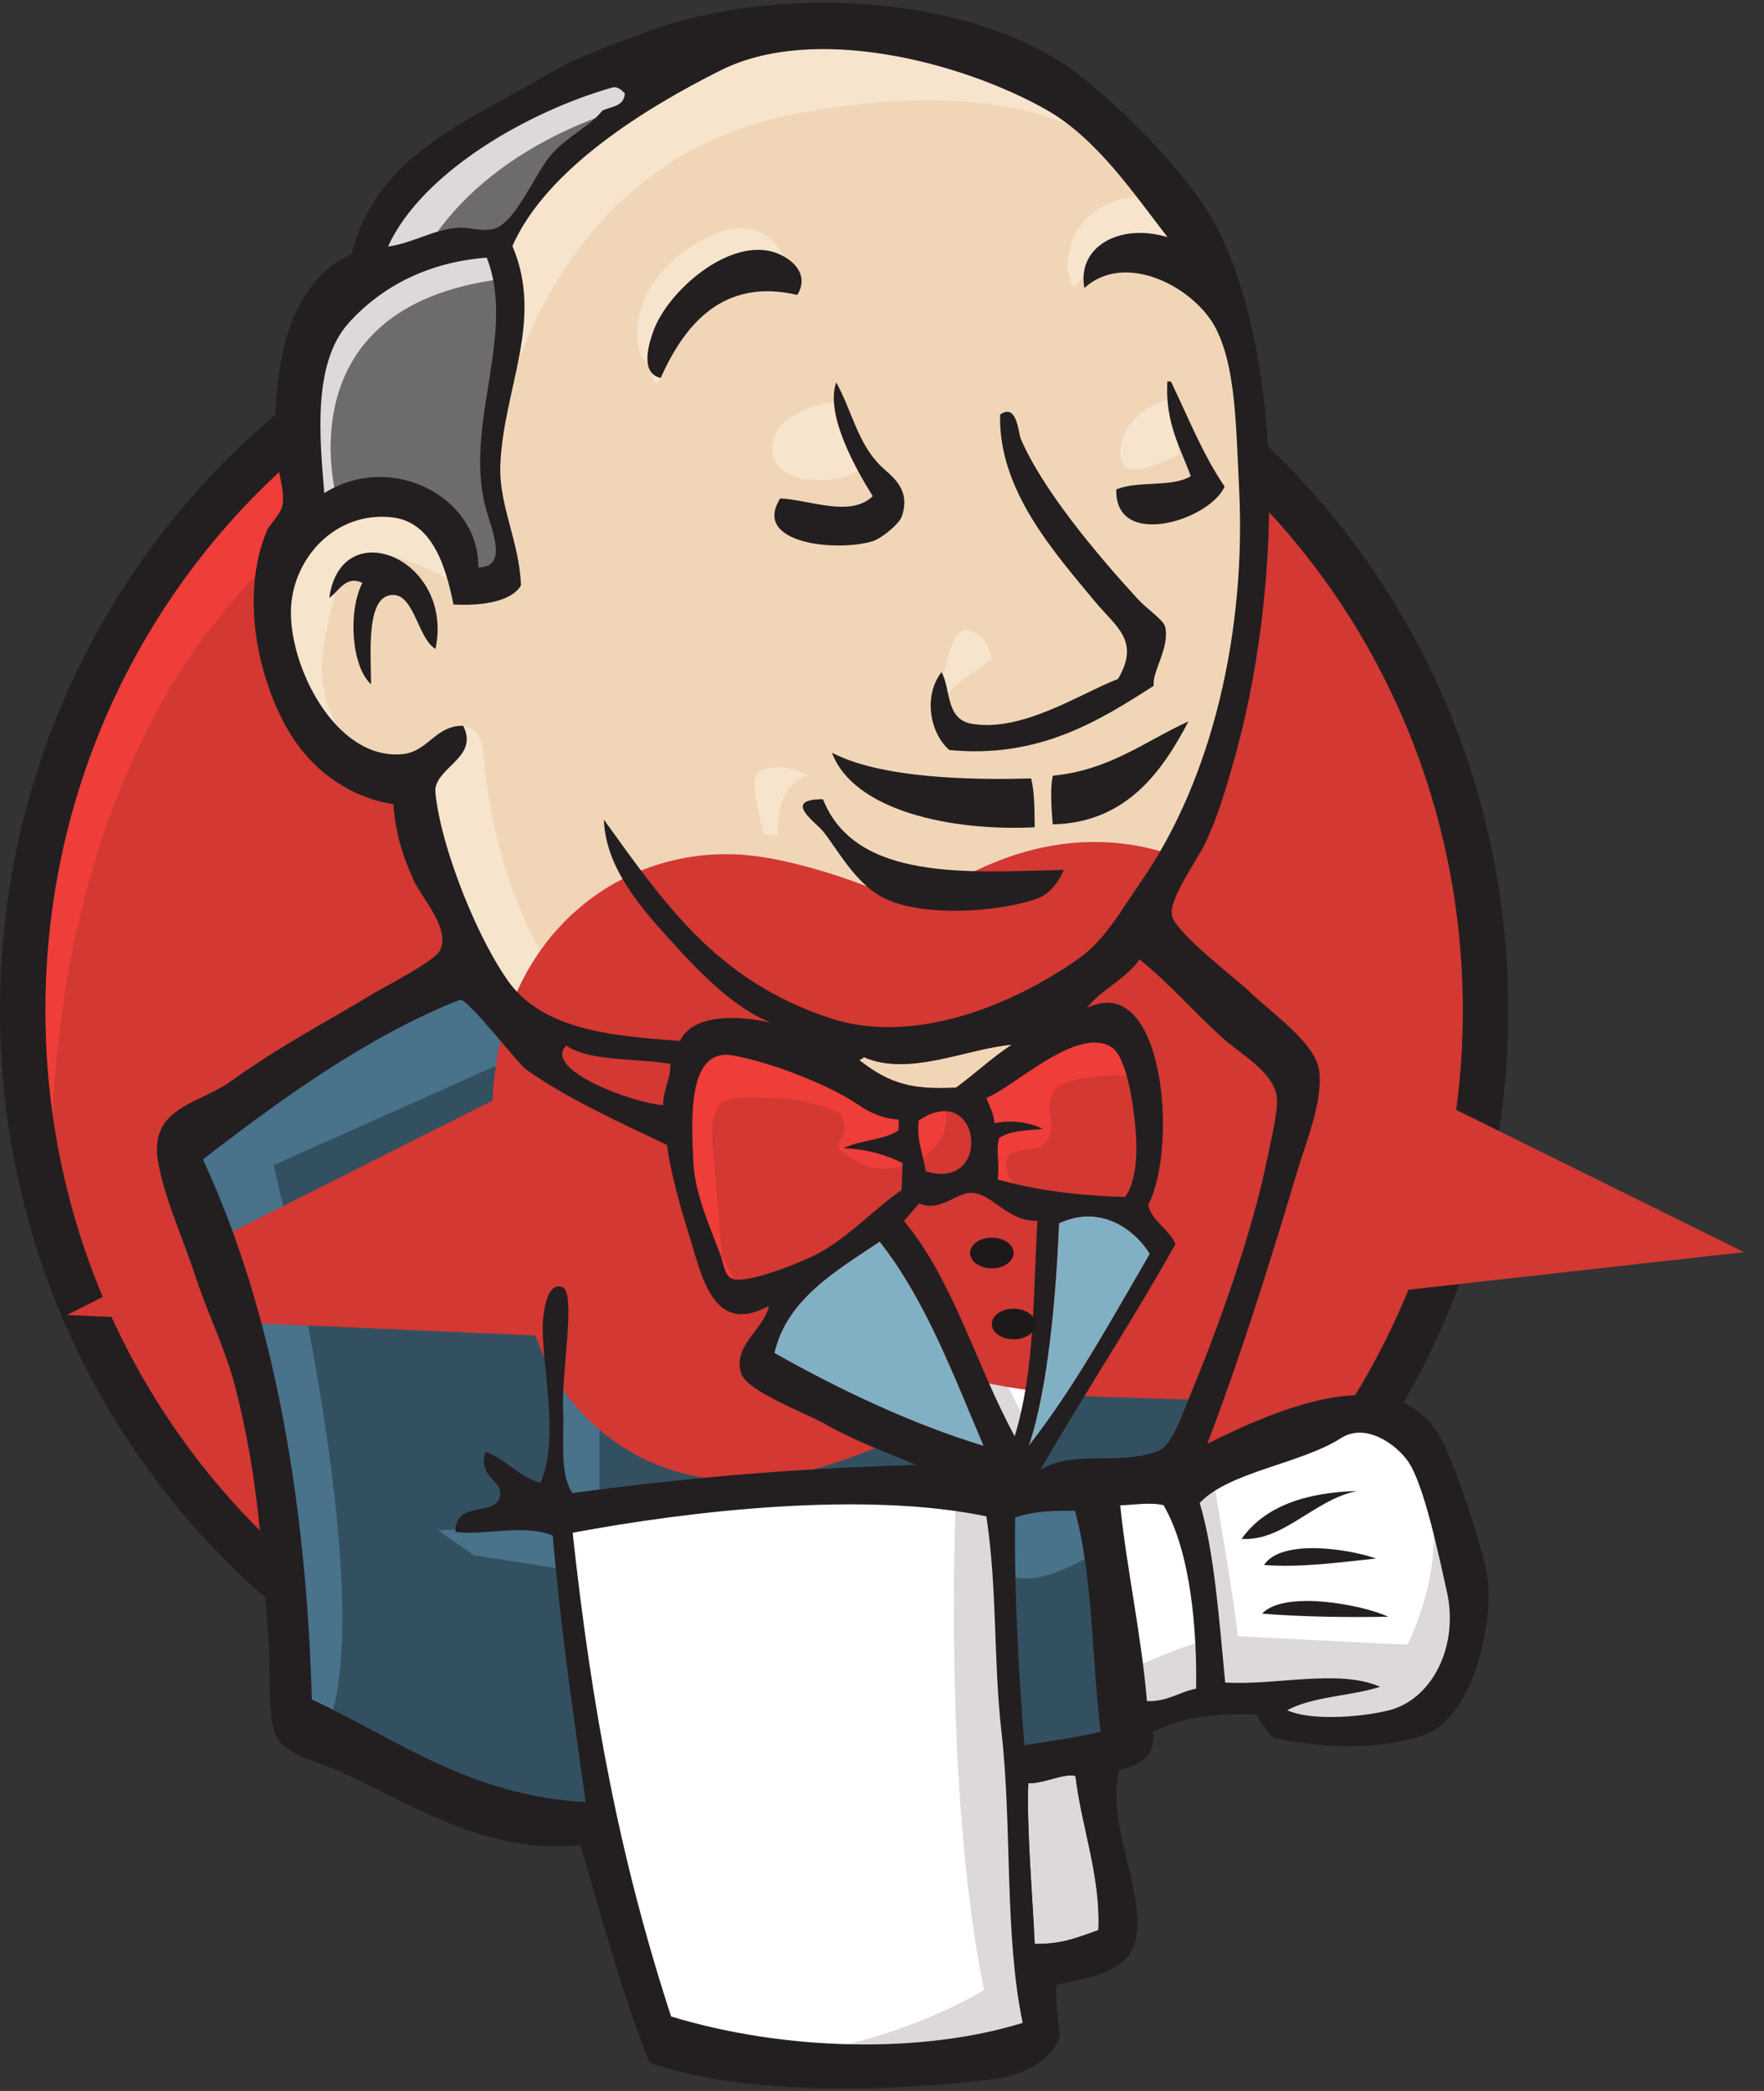
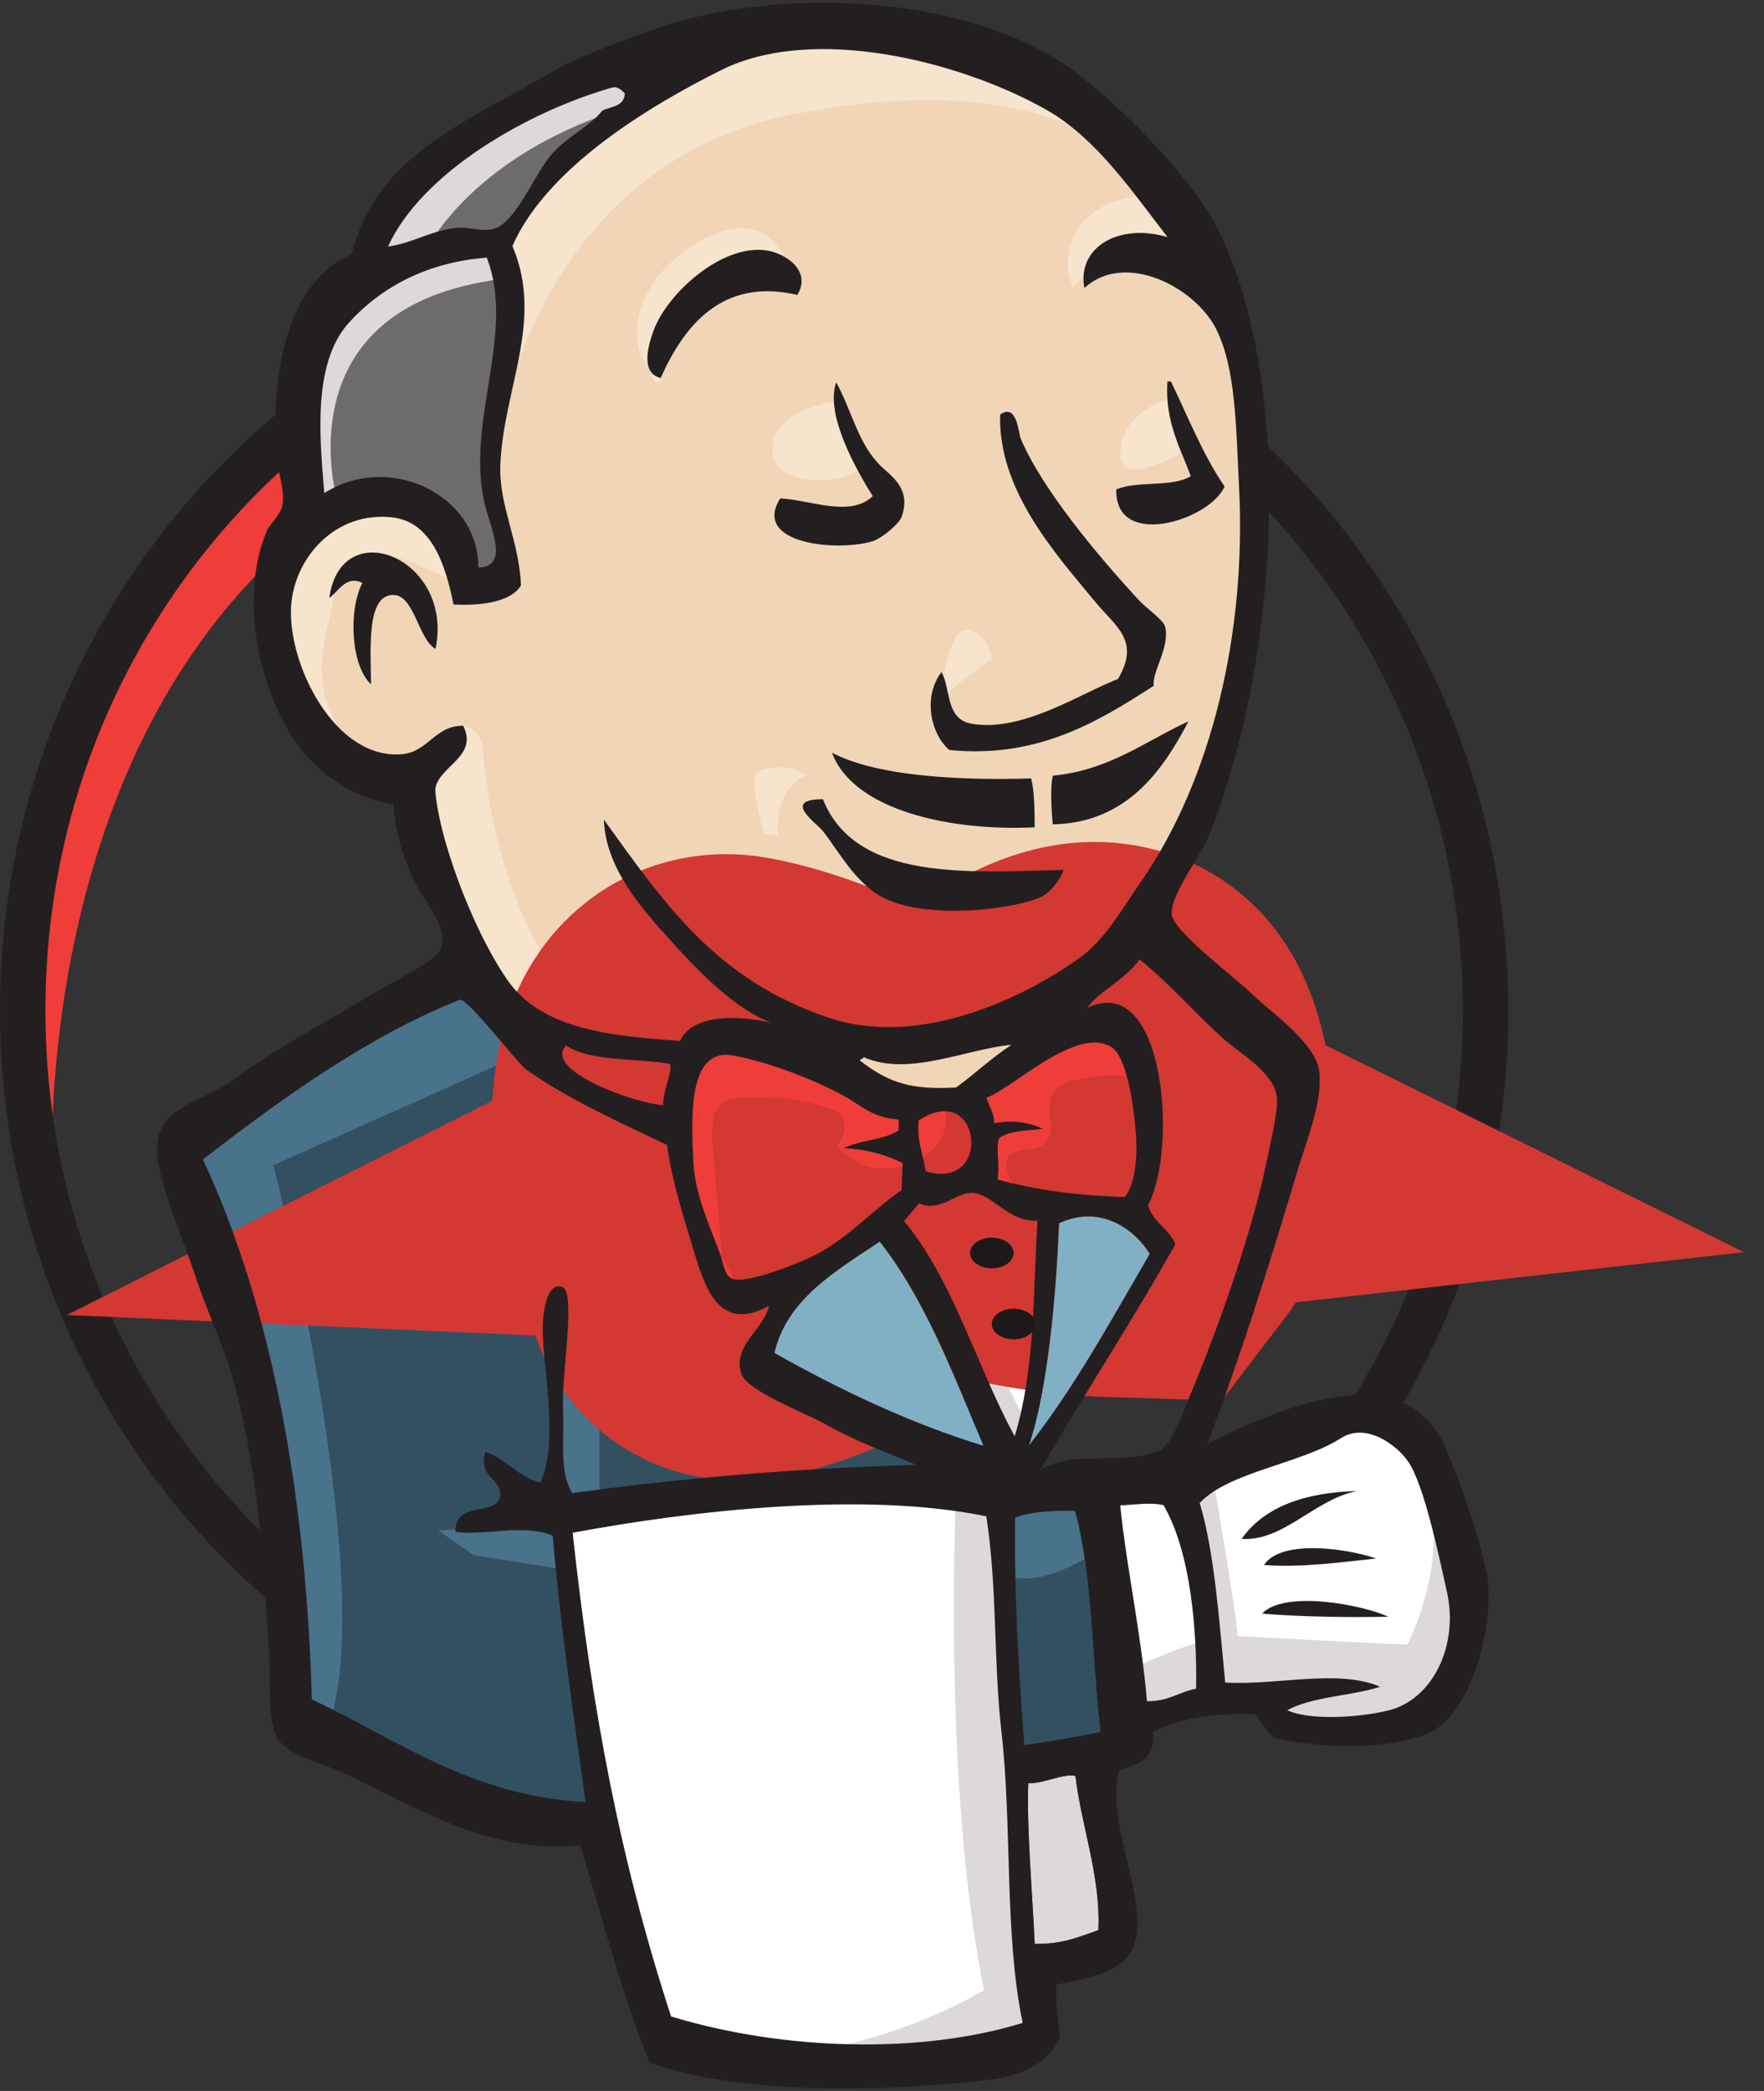
<svg xmlns="http://www.w3.org/2000/svg" width="27px" height="32px" viewBox="0 0 27 32" version="1.1">
  <rect x="0" y="0" width="27" height="32" fill="#333333" stroke="none" />
  <title>jenkins</title>
  <desc>Created with Sketch.</desc>
  <g id="181023" stroke="none" stroke-width="1" fill="none" fill-rule="evenodd">
    <g id="Software-Development" transform="translate(-1338, -5050)">
      <g id="Our-Tech-Expertise" transform="translate(120, 4434)">
        <g id="1" transform="translate(204, 354)">
          <g id="Devops" transform="translate(1008, 0)">
            <g id="jenkins" transform="translate(6, 262)">
-               <path d="M22.737,15.423 C22.737,21.747 17.725,26.874 11.543,26.874 C5.36,26.874 0.348,21.747 0.348,15.423 C0.348,9.099 5.36,3.972 11.543,3.972 C17.725,3.972 22.737,9.099 22.737,15.423" id="Path" fill="#D33833" fill-rule="nonzero" />
              <path d="M0.804,18.259 C0.804,18.259 -0.006,6.317 10.997,5.976 L10.229,4.697 L4.259,6.701 L2.553,8.663 L1.06,11.521 L0.207,14.847 L0.463,17.065" id="Path" fill="#EF3D3A" fill-rule="nonzero" />
              <path d="M3.875,7.611 C1.911,9.621 0.695,12.396 0.695,15.466 C0.695,18.534 1.911,21.31 3.875,23.319 C5.84,25.328 8.548,26.568 11.542,26.568 C14.537,26.568 17.245,25.328 19.21,23.319 C21.174,21.31 22.39,18.535 22.39,15.466 C22.39,12.396 21.174,9.621 19.21,7.611 C17.245,5.602 14.537,4.363 11.542,4.362 C8.548,4.362 5.84,5.602 3.875,7.611 Z M3.378,23.805 C1.291,21.67 0,18.72 0,15.466 C0,12.211 1.291,9.261 3.378,7.126 C5.465,4.99 8.354,3.667 11.542,3.667 C14.731,3.667 17.62,4.99 19.707,7.126 C21.795,9.261 23.085,12.211 23.085,15.466 C23.085,18.72 21.795,21.67 19.707,23.805 C17.62,25.94 14.731,27.264 11.542,27.264 C8.354,27.264 5.465,25.94 3.378,23.805" id="Shape" fill="#231F20" fill-rule="nonzero" />
              <polyline id="Path" fill="#F0D6B7" fill-rule="nonzero" points="16.255 15.486 14.549 15.742 12.246 15.998 10.754 16.041 9.304 15.998 8.195 15.657 7.214 14.591 6.446 12.416 6.276 11.946 5.252 11.605 4.655 10.624 4.229 9.217 4.698 7.98 5.807 7.596 6.702 8.023 7.129 8.961 7.64 8.876 7.811 8.663 7.64 7.682 7.598 6.445 7.854 4.739 7.844 3.765 8.621 2.522 9.986 1.541 12.374 0.517 15.018 0.901 17.321 2.564 18.387 4.27 19.07 5.507 19.24 8.578 18.729 11.222 17.79 13.567 16.895 14.804" />
              <polyline id="Path" fill="#335061" fill-rule="nonzero" points="14.805 22.864 8.706 23.12 8.706 24.144 9.218 27.726 8.962 28.025 4.698 26.575 4.399 26.063 3.973 21.244 2.992 18.344 2.778 17.661 6.19 15.316 7.256 14.889 8.195 16.041 9.005 16.766 9.943 17.064 10.37 17.192 10.881 19.41 11.265 19.879 12.246 19.538 11.564 20.86 15.274 22.608 14.805 22.864" />
              <polyline id="Path" fill="#6D6B6D" fill-rule="nonzero" points="4.698 7.98 5.807 7.596 6.702 8.023 7.129 8.961 7.64 8.876 7.768 8.364 7.512 7.383 7.768 5.038 7.555 3.758 8.323 2.863 9.986 1.541 9.517 0.901 7.171 2.052 6.19 2.82 5.636 4.014 4.783 5.166 4.527 6.53 4.698 7.98" />
              <path d="M6.446,3.972 C6.446,3.972 7.086,2.394 9.645,1.626 C12.203,0.858 9.773,1.071 9.773,1.071 L7,2.138 L5.934,3.204 L5.465,4.057 L6.446,3.972 M5.167,7.682 C5.167,7.682 4.271,4.696 7.683,4.27 L7.555,3.758 L5.209,4.313 L4.527,6.53 L4.698,7.98 L5.167,7.682" id="Shape" fill="#DCD9D8" fill-rule="nonzero" />
              <path d="M6.531,11.648 L7.09,11.107 C7.09,11.107 7.342,11.136 7.384,11.435 C7.427,11.733 7.555,14.42 9.389,15.87 C9.556,16.003 8.024,15.657 8.024,15.657 L6.659,13.525 M14.379,10.838 C14.379,10.838 14.478,9.545 14.826,9.644 C15.175,9.744 15.175,10.092 15.175,10.092 C15.175,10.092 14.329,10.639 14.379,10.838 M17.918,6.104 C17.918,6.104 17.215,6.252 17.151,6.872 C17.086,7.491 17.918,7 18.046,6.957 M12.758,6.147 C12.758,6.147 11.82,6.275 11.82,6.872 C11.82,7.469 12.886,7.426 13.185,7.17 M6.958,8.919 C6.958,8.919 5.337,7.938 5.167,8.876 C4.996,9.814 4.612,10.497 5.423,11.478 L4.868,11.307 L4.356,9.985 L4.186,8.705 L5.167,7.682 L6.275,7.767 L6.915,8.279 L6.958,8.919 M7.726,6.232 C7.726,6.232 8.45,2.479 12.118,1.754 C15.138,1.157 16.724,1.882 17.321,2.564 C17.321,2.564 14.634,-0.634 12.076,0.347 C9.517,1.327 7.64,3.119 7.683,4.27 C7.755,6.231 7.726,6.232 7.726,6.232 M17.62,2.991 C17.62,2.991 16.383,2.948 16.34,4.057 C16.34,4.057 16.34,4.227 16.426,4.398 C16.426,4.398 17.407,3.289 18.004,3.886" id="Shape" fill="#F7E4CD" fill-rule="nonzero" />
              <path d="M12.204,4.513 C12.204,4.513 11.991,2.811 10.54,3.801 C9.602,4.441 9.687,5.336 9.858,5.507 C10.028,5.678 9.982,6.021 10.112,5.785 C10.242,5.549 10.199,4.782 10.668,4.569 C11.137,4.355 11.906,4.117 12.204,4.513" id="Path" fill="#F7E4CD" fill-rule="nonzero" />
              <path d="M8.195,16.041 L4.186,17.832 C4.186,17.832 5.849,24.442 4.996,26.489 L4.399,26.276 L4.356,23.76 L3.248,18.983 L2.778,17.661 L6.958,14.847 L8.195,16.041 M8.607,19.697 L9.175,20.391 L9.175,22.949 L8.493,22.949 C8.493,22.949 8.408,21.158 8.408,20.945 C8.408,20.732 8.493,19.964 8.493,19.964 M8.621,23.334 L6.702,23.419 L7.256,23.802 L8.621,24.016" id="Shape" fill="#49728B" fill-rule="nonzero" />
              <polyline id="Path" fill="#335061" fill-rule="nonzero" points="15.189 22.907 16.767 22.864 17.151 26.788 15.53 27.001 15.189 22.907" />
-               <path d="M15.615,22.907 L18.003,22.779 C18.003,22.779 18.984,20.305 18.984,20.177 C18.984,20.049 19.837,16.595 19.837,16.595 L17.918,14.591 L17.534,14.25 L16.511,15.273 L16.511,19.239 L15.615,22.907" id="Path" fill="#335061" fill-rule="nonzero" />
              <path d="M16.681,22.608 L15.189,22.907 L15.402,24.101 C15.956,24.357 16.895,23.675 16.895,23.675 M16.724,15.145 L19.71,17.363 L19.795,16.339 L17.535,14.25 L16.724,15.145" id="Shape" fill="#49728B" fill-rule="nonzero" />
              <polyline id="Path" fill="#FFFFFF" fill-rule="nonzero" points="10.101 31.309 9.218 27.726 8.779 25.082 8.706 23.12 12.703 22.907 15.189 22.907 14.963 27.385 15.347 30.84 15.304 31.479 12.063 31.735 10.101 31.309" />
              <path d="M14.634,22.864 C14.634,22.864 14.421,27.299 15.061,30.455 C15.061,30.455 13.781,31.266 11.905,31.479 L15.487,31.351 L15.914,31.095 L15.402,24.101 L15.274,22.608" id="Path" fill="#DCD9D8" fill-rule="nonzero" />
              <polyline id="Path" fill="#FFFFFF" fill-rule="nonzero" points="17.223 26.447 18.886 25.978 22.042 25.807 22.511 24.357 21.658 21.841 20.678 21.713 19.313 22.14 18.004 22.779 17.308 22.651 16.767 22.864" />
              <path d="M17.193,25.594 C17.193,25.594 18.302,25.082 18.473,25.125 L18.003,22.779 L18.558,22.566 C18.558,22.566 18.942,24.783 18.942,25.039 C18.942,25.039 21.33,25.167 21.543,25.167 C21.543,25.167 22.055,24.186 21.927,23.163 L22.396,24.528 L22.439,25.295 L21.756,26.319 L20.989,26.489 L19.709,26.447 L19.283,25.892 L17.79,26.105 L17.321,26.276" id="Path" fill="#DCD9D8" fill-rule="nonzero" />
              <path d="M15.517,22.566 L14.579,20.178 L13.598,18.771 C13.598,18.771 13.811,18.174 14.11,18.174 L15.091,18.174 L16.029,18.515 L15.944,20.093 L15.517,22.566" id="Path" fill="#FFFFFF" fill-rule="nonzero" />
              <path d="M15.701,21.755 C15.701,21.755 14.507,19.453 14.507,19.111 C14.507,19.111 14.72,18.6 15.018,18.728 C15.317,18.856 15.956,19.197 15.956,19.197 L15.956,18.386 L14.507,18.088 L13.526,18.216 L15.189,22.139 L15.53,22.182" id="Path" fill="#DCD9D8" fill-rule="nonzero" />
              <polyline id="Path" fill="#FFFFFF" fill-rule="nonzero" points="10.485 16.126 9.304 15.998 8.195 15.657 8.195 16.041 8.736 16.638 10.442 17.406" />
              <path d="M8.579,16.254 C8.579,16.254 9.901,16.809 10.327,16.681 L10.37,17.192 L9.176,16.937 L8.451,16.425 L8.579,16.254" id="Path" fill="#DCD9D8" fill-rule="nonzero" />
              <path d="M17.219,18.319 C16.495,18.297 15.841,18.211 15.269,18.05 C15.308,17.815 15.235,17.585 15.293,17.416 C15.453,17.301 15.72,17.303 15.961,17.276 C15.753,17.173 15.46,17.133 15.219,17.192 C15.213,17.029 15.14,16.928 15.096,16.801 C15.503,16.655 16.464,15.704 17.004,16.019 C17.261,16.169 17.371,17.025 17.391,17.442 C17.407,17.787 17.359,18.136 17.219,18.319" id="Path" fill="#D33833" fill-rule="nonzero" />
              <path d="M17.219,18.319 C16.495,18.297 15.841,18.211 15.269,18.05 C15.308,17.815 15.235,17.585 15.293,17.416 C15.453,17.301 15.72,17.303 15.961,17.276 C15.753,17.173 15.46,17.133 15.219,17.192 C15.213,17.029 15.14,16.928 15.096,16.801 C15.503,16.655 16.464,15.704 17.004,16.019 C17.261,16.169 17.371,17.025 17.391,17.442 C17.407,17.787 17.359,18.136 17.219,18.319 L17.219,18.319 Z" id="Path" stroke="#D33833" stroke-width="6.141" />
              <path d="M13.758,17.136 C13.756,17.19 13.754,17.246 13.752,17.301 C13.526,17.449 13.161,17.447 12.913,17.572 C13.279,17.588 13.566,17.676 13.815,17.8 L13.799,18.214 C13.385,18.498 13.007,18.92 12.519,19.186 C12.289,19.312 11.479,19.635 11.234,19.578 C11.096,19.546 11.083,19.373 11.027,19.211 C10.909,18.864 10.637,18.31 10.613,17.787 C10.583,17.126 10.516,16.018 11.229,16.154 C11.803,16.264 12.472,16.529 12.916,16.772 C13.188,16.92 13.346,17.104 13.758,17.136" id="Path" fill="#D33833" fill-rule="nonzero" />
              <path d="M13.758,17.136 C13.756,17.19 13.754,17.246 13.752,17.301 C13.526,17.449 13.161,17.447 12.913,17.572 C13.279,17.588 13.566,17.676 13.815,17.8 L13.799,18.214 C13.385,18.498 13.007,18.92 12.519,19.186 C12.289,19.312 11.479,19.635 11.234,19.578 C11.096,19.546 11.083,19.373 11.027,19.211 C10.909,18.864 10.637,18.31 10.613,17.787 C10.583,17.126 10.516,16.018 11.229,16.154 C11.803,16.264 12.472,16.529 12.916,16.772 C13.188,16.92 13.346,17.104 13.758,17.136 L13.758,17.136 Z" id="Path" stroke="#D33833" stroke-width="6.141" />
              <path d="M14.17,17.924 C14.106,17.564 14.033,17.462 14.061,17.147 C15.022,16.507 15.202,18.247 14.169,17.924" id="Path" fill="#D33833" fill-rule="nonzero" />
              <path d="M14.17,17.924 C14.106,17.564 14.033,17.462 14.061,17.147 C15.022,16.507 15.202,18.247 14.169,17.924 L14.17,17.924 Z" id="Path" stroke="#D33833" stroke-width="6.141" />
              <path d="M15.56,18.216 C15.56,18.216 15.261,17.79 15.475,17.662 C15.688,17.534 15.901,17.662 16.029,17.448 C16.157,17.235 16.029,17.107 16.072,16.852 C16.115,16.596 16.328,16.553 16.541,16.51 C16.754,16.468 17.351,16.382 17.437,16.596 L17.181,15.828 L16.669,15.657 L15.048,16.596 L14.963,17.065 L14.963,18.003 M11.082,19.624 C11.031,18.958 10.976,18.293 10.916,17.628 C10.826,16.636 11.155,16.809 12.015,16.809 C12.147,16.809 12.825,16.966 12.873,17.065 C13.106,17.54 12.484,17.434 13.141,17.792 C13.695,18.095 14.675,17.609 14.451,16.937 C14.326,16.787 13.798,16.89 13.609,16.792 L12.609,16.274 C12.185,16.054 11.206,15.734 10.754,16.041 C9.609,16.82 10.826,18.765 11.234,19.578" id="Shape" fill="#EF3D3A" fill-rule="nonzero" />
              <path d="M12.204,4.513 C11.042,4.243 10.464,5 10.112,5.785 C9.797,5.709 9.923,5.281 10.002,5.063 C10.21,4.491 11.049,3.729 11.734,3.833 C12.028,3.877 12.427,4.147 12.204,4.513 M17.868,5.837 L17.923,5.839 C18.186,6.385 18.413,6.963 18.744,7.445 C18.522,7.962 17.063,8.419 17.086,7.491 C17.401,7.353 17.946,7.463 18.226,7.287 C18.064,6.843 17.831,6.465 17.868,5.837 M12.799,5.851 C13.049,6.308 13.13,6.788 13.484,7.134 C13.644,7.289 13.954,7.479 13.8,7.911 C13.764,8.013 13.501,8.24 13.35,8.285 C12.796,8.448 11.505,8.319 11.942,7.628 C12.4,7.649 13.016,7.925 13.358,7.593 C13.096,7.173 12.627,6.341 12.799,5.851 M17.66,10.495 C16.826,11.031 15.896,11.613 14.53,11.478 C14.238,11.224 14.126,10.659 14.41,10.286 C14.558,10.54 14.465,11.007 14.876,11.077 C15.652,11.21 16.554,10.603 17.112,10.391 C17.457,9.808 17.082,9.593 16.77,9.218 C16.133,8.449 15.277,7.496 15.308,6.345 C15.566,6.158 15.588,6.631 15.625,6.717 C15.958,7.496 16.796,8.493 17.408,9.16 C17.558,9.324 17.805,9.482 17.833,9.59 C17.912,9.906 17.627,10.285 17.66,10.495 M6.666,9.931 C6.405,9.782 6.342,9.125 6.035,9.106 C5.597,9.079 5.677,9.958 5.679,10.472 C5.377,10.198 5.324,9.355 5.546,8.921 C5.293,8.797 5.18,9.058 5.04,9.15 C5.22,7.841 6.954,8.543 6.666,9.931 M18.191,11.04 C17.803,11.779 17.254,12.593 16.114,12.616 C16.091,12.378 16.073,12.014 16.116,11.871 C16.986,11.787 17.524,11.344 18.191,11.04 M12.734,11.519 C13.46,11.901 14.795,11.942 15.783,11.913 C15.836,12.129 15.834,12.397 15.837,12.661 C14.567,12.724 13.066,12.41 12.734,11.519 M12.596,12.231 C13.098,13.493 14.825,13.348 16.281,13.313 C16.217,13.476 16.078,13.67 15.905,13.74 C15.438,13.93 14.151,14.074 13.503,13.73 C13.093,13.511 12.829,13.018 12.604,12.729 C12.495,12.589 11.954,12.232 12.596,12.231" id="Shape" fill="#231F20" fill-rule="nonzero" />
              <path d="M17.599,19.189 C17.01,20.199 16.446,21.236 15.746,22.127 C16.039,21.264 16.165,19.821 16.209,18.721 C16.823,18.434 17.348,18.786 17.599,19.189" id="Path" fill="#81B0C4" fill-rule="nonzero" />
              <path d="M20.772,22.818 C20.112,22.95 19.648,23.592 19.004,23.551 C19.358,23.052 19.978,22.841 20.772,22.818 M21.063,23.851 C20.525,23.908 19.893,23.995 19.347,23.95 C19.605,23.556 20.601,23.692 21.063,23.851 M21.249,24.742 C20.645,24.755 19.893,24.743 19.318,24.695 C19.658,24.33 20.857,24.559 21.249,24.742" id="Shape" fill="#231F20" fill-rule="nonzero" />
              <path d="M16.461,27.179 C16.548,27.938 16.849,28.708 16.812,29.539 C16.477,29.652 16.285,29.751 15.837,29.75 C15.806,29.043 15.711,27.963 15.739,27.289 C15.96,27.304 16.285,27.132 16.461,27.179" id="Path" fill="#DCD9D8" fill-rule="nonzero" />
              <path d="M15.487,15.988 C15.183,16.186 14.925,16.433 14.633,16.645 C13.986,16.677 13.633,16.6 13.158,16.229 C13.166,16.199 13.214,16.213 13.216,16.176 C13.908,16.484 14.788,16.05 15.487,15.988" id="Path" fill="#F0D6B7" fill-rule="nonzero" />
              <path d="M11.853,20.706 C12.043,19.882 12.788,19.455 13.465,19.001 C14.164,19.888 14.588,21.028 15.056,22.128 C13.951,21.794 12.822,21.254 11.853,20.706" id="Path" fill="#81B0C4" fill-rule="nonzero" />
              <path d="M15.739,27.289 C15.711,27.963 15.806,29.043 15.837,29.75 C16.285,29.751 16.477,29.652 16.812,29.539 C16.849,28.708 16.548,27.938 16.462,27.179 C16.285,27.132 15.96,27.304 15.739,27.289 L15.739,27.289 Z M8.765,23.457 C9.06,26.173 9.488,28.455 10.272,30.86 C12.014,31.389 14.113,31.435 15.653,30.958 C15.37,29.6 15.494,27.948 15.328,26.5 C15.204,25.411 15.267,24.316 15.097,23.206 C13.232,22.818 10.595,23.115 8.765,23.457 L8.765,23.457 Z M15.538,23.223 C15.522,24.389 15.59,25.539 15.679,26.707 C16.127,26.64 16.431,26.595 16.846,26.504 C16.711,25.38 16.728,24.115 16.453,23.12 C16.135,23.123 15.855,23.117 15.538,23.223 L15.538,23.223 Z M17.809,23.035 C17.597,22.986 17.349,23.033 17.146,23.037 C17.242,23.988 17.473,25.037 17.555,26.034 C17.874,26.044 18.045,25.894 18.308,25.843 C18.322,24.967 18.231,23.76 17.809,23.035 L17.809,23.035 Z M21.249,26.177 C21.915,26.016 22.333,25.2 22.147,24.362 C22.022,23.8 21.8,22.74 21.561,22.379 C21.385,22.113 20.908,21.764 20.527,22.008 C19.907,22.405 18.814,22.521 18.363,23.001 C18.589,23.756 18.66,24.793 18.753,25.749 C19.528,25.798 20.481,25.536 21.125,25.814 C20.675,25.959 20.091,25.961 19.703,26.173 C20.021,26.326 20.764,26.295 21.249,26.177 Z M15.056,22.128 C14.588,21.028 14.163,19.888 13.465,19.001 C12.788,19.455 12.043,19.882 11.853,20.706 C12.822,21.254 13.951,21.794 15.056,22.128 Z M16.209,18.721 C16.165,19.821 16.039,21.264 15.746,22.127 C16.446,21.236 17.01,20.199 17.599,19.189 C17.348,18.786 16.823,18.434 16.209,18.721 L16.209,18.721 Z M14.902,18.257 C14.637,18.228 14.412,18.561 14.067,18.417 C13.989,18.505 13.917,18.599 13.836,18.684 C14.597,19.601 14.943,20.903 15.531,21.98 C15.846,20.945 15.81,19.811 15.88,18.681 C15.446,18.708 15.206,18.289 14.902,18.257 L14.902,18.257 Z M14.062,17.147 C14.033,17.462 14.106,17.564 14.17,17.924 C15.202,18.247 15.022,16.507 14.062,17.148 L14.062,17.147 Z M12.917,16.772 C12.472,16.529 11.803,16.264 11.229,16.154 C10.516,16.018 10.583,17.126 10.613,17.787 C10.637,18.31 10.909,18.863 11.028,19.211 C11.083,19.373 11.096,19.545 11.234,19.578 C11.48,19.635 12.289,19.311 12.519,19.185 C13.007,18.92 13.385,18.497 13.799,18.214 C13.805,18.076 13.81,17.938 13.816,17.8 C13.567,17.676 13.279,17.588 12.913,17.572 C13.161,17.447 13.526,17.449 13.752,17.301 C13.754,17.245 13.756,17.19 13.758,17.135 C13.346,17.104 13.189,16.92 12.917,16.772 L12.917,16.772 Z M8.667,16 C8.298,16.375 9.703,16.885 10.15,16.913 C10.148,16.676 10.285,16.452 10.258,16.282 C9.726,16.189 9.028,16.25 8.667,16 L8.667,16 Z M13.216,16.176 C13.214,16.212 13.166,16.199 13.159,16.229 C13.634,16.6 13.986,16.677 14.633,16.645 C14.925,16.433 15.183,16.186 15.487,15.988 C14.788,16.05 13.908,16.484 13.216,16.176 Z M17.391,17.442 C17.371,17.025 17.261,16.169 17.004,16.019 C16.464,15.703 15.503,16.656 15.097,16.801 C15.141,16.928 15.214,17.029 15.219,17.192 C15.46,17.133 15.753,17.173 15.962,17.276 C15.721,17.303 15.453,17.301 15.294,17.416 C15.235,17.585 15.308,17.815 15.269,18.05 C15.841,18.212 16.495,18.298 17.219,18.319 C17.359,18.136 17.407,17.787 17.391,17.442 L17.391,17.442 Z M8.046,16.362 C7.93,16.28 7.145,15.259 7.038,15.301 C5.619,15.861 4.292,16.829 3.106,17.744 C4.236,20.171 4.693,23.143 4.773,26.008 C6.069,26.614 7.206,27.488 8.964,27.579 C8.761,26.14 8.575,24.856 8.46,23.501 C8.018,23.314 7.384,23.509 6.971,23.443 C6.968,22.945 7.602,23.225 7.655,22.89 C7.695,22.637 7.306,22.617 7.432,22.218 C7.756,22.336 7.925,22.595 8.27,22.693 C8.585,22.004 8.266,20.785 8.311,20.209 C8.319,20.101 8.365,19.611 8.607,19.697 C8.821,19.773 8.595,21.002 8.618,21.547 C8.64,22.049 8.557,22.535 8.761,22.85 C10.459,22.618 12.185,22.469 14.023,22.419 C13.619,22.245 13.138,22.081 12.612,21.784 C12.326,21.623 11.426,21.288 11.344,21.017 C11.213,20.585 11.689,20.355 11.77,19.985 C10.913,20.452 10.746,19.537 10.543,18.888 C10.359,18.3 10.254,17.861 10.209,17.522 C9.471,17.17 8.681,16.814 8.046,16.362 L8.046,16.362 Z M16.641,15.425 C17.823,14.851 18.036,17.568 17.573,18.443 C17.644,18.704 17.891,18.804 17.991,19.039 C17.332,20.221 16.599,21.324 15.925,22.493 C16.426,22.181 17.142,22.437 17.731,22.204 C17.947,22.118 18.102,21.625 18.266,21.231 C18.714,20.145 19.185,18.776 19.395,17.74 C19.442,17.504 19.571,16.99 19.542,16.78 C19.491,16.404 18.98,16.125 18.721,15.892 C18.243,15.463 17.941,15.085 17.442,14.683 C17.24,14.981 16.806,15.182 16.641,15.425 L16.641,15.425 Z M5.341,4.938 C4.777,5.558 4.895,6.72 4.964,7.546 C5.982,6.905 7.334,7.596 7.321,8.686 C7.808,8.673 7.503,8.079 7.415,7.696 C7.128,6.445 7.899,5.086 7.45,3.943 C6.578,4.009 5.861,4.365 5.341,4.938 L5.341,4.938 Z M9.373,1.339 C8.097,1.701 6.462,2.628 5.938,3.774 C6.344,3.715 6.626,3.51 7.026,3.485 C7.178,3.475 7.376,3.548 7.55,3.505 C7.896,3.419 8.189,2.642 8.45,2.353 C8.705,2.07 9.012,1.95 9.221,1.692 C9.356,1.627 9.555,1.632 9.563,1.429 C9.504,1.367 9.443,1.319 9.373,1.339 L9.373,1.339 Z M16.014,1.679 C14.69,0.932 12.448,0.371 11.04,1.072 C9.904,1.639 8.367,2.577 7.843,3.765 C8.333,4.911 7.699,5.962 7.658,7.126 C7.637,7.745 7.95,8.286 7.974,8.96 C7.806,9.236 7.295,9.27 6.941,9.251 C6.821,8.655 6.613,7.985 5.999,7.917 C5.129,7.822 4.494,8.542 4.455,9.293 C4.408,10.177 5.133,11.642 6.162,11.541 C6.559,11.501 6.657,11.103 7.09,11.107 C7.324,11.575 6.728,11.722 6.666,12.057 C6.65,12.144 6.716,12.482 6.754,12.64 C6.941,13.412 7.357,14.411 7.767,14.999 C8.287,15.744 9.31,15.856 10.409,15.929 C10.606,15.506 11.329,15.541 11.801,15.652 C11.236,15.428 10.71,14.886 10.275,14.405 C9.775,13.855 9.269,13.264 9.243,12.544 C10.188,13.854 10.969,14.999 12.687,15.576 C13.987,16.012 15.505,15.376 16.504,14.675 C16.919,14.383 17.166,13.92 17.461,13.497 C18.563,11.911 19.078,9.647 18.965,7.454 C18.918,6.549 18.92,5.647 18.616,5.038 C18.299,4.402 17.226,3.832 16.598,4.408 C16.481,3.789 17.12,3.406 17.87,3.629 C17.336,2.938 16.774,2.108 16.014,1.679 L16.014,1.679 Z M18.48,22.095 C19.515,21.58 21.448,20.71 22.097,22.097 C22.336,22.608 22.617,23.471 22.741,23.999 C22.916,24.743 22.551,26.307 21.786,26.557 C21.111,26.778 20.322,26.764 19.508,26.601 C19.413,26.521 19.306,26.382 19.231,26.237 C18.65,26.215 18.106,26.269 17.647,26.507 C17.69,26.937 17.4,27.006 17.127,27.095 C16.925,27.896 17.531,28.942 17.386,29.672 C17.283,30.193 16.643,30.273 16.172,30.371 C16.157,30.66 16.193,30.901 16.225,31.146 C16.117,31.542 15.635,31.768 15.177,31.823 C13.673,32.004 11.388,32.085 9.941,31.565 C9.538,30.574 9.219,29.369 8.883,28.238 C7.472,28.389 6.33,27.629 5.254,27.132 C4.882,26.959 4.366,26.864 4.227,26.567 C4.092,26.28 4.147,25.73 4.114,25.21 C4.029,23.882 3.956,22.602 3.605,21.242 C3.448,20.632 3.173,20.094 2.982,19.506 C2.805,18.962 2.496,18.288 2.415,17.745 C2.296,16.94 3.054,16.895 3.538,16.546 C4.288,16.007 4.876,15.708 5.688,15.221 C5.928,15.077 6.653,14.712 6.735,14.544 C6.899,14.211 6.454,13.741 6.335,13.48 C6.147,13.067 6.049,12.716 6.022,12.308 C5.341,12.2 4.825,11.795 4.513,11.338 C3.997,10.582 3.639,9.183 4.086,8.119 C4.121,8.035 4.295,7.87 4.321,7.742 C4.372,7.488 4.225,7.151 4.216,6.882 C4.169,5.499 4.45,4.307 5.381,3.89 C5.759,2.384 7.112,1.884 8.387,1.135 C8.863,0.855 9.388,0.677 9.931,0.477 C11.877,-0.239 14.862,-0.104 16.477,1.117 C17.161,1.635 18.256,2.729 18.647,3.52 C19.682,5.611 19.608,9.104 18.885,11.646 C18.788,11.988 18.647,12.489 18.45,12.9 C18.312,13.186 17.886,13.759 17.938,14.012 C17.991,14.273 18.911,14.971 19.108,15.161 C19.463,15.504 20.137,15.958 20.192,16.391 C20.251,16.851 19.989,17.48 19.857,17.924 C19.414,19.405 18.982,20.774 18.48,22.095" id="Shape" fill="#231F20" fill-rule="nonzero" />
              <path d="M11.578,11.842 C11.634,11.767 11.942,11.653 12.374,11.861 C12.374,11.861 11.862,11.946 11.905,12.8 L11.692,12.757 C11.692,12.757 11.471,11.984 11.578,11.842" id="Path" fill="#F7E4CD" fill-rule="nonzero" />
              <path d="M15.514,19.175 C15.514,19.305 15.365,19.41 15.181,19.41 C14.997,19.41 14.848,19.305 14.848,19.175 C14.848,19.046 14.997,18.941 15.181,18.941 C15.365,18.941 15.514,19.046 15.514,19.175 M15.848,20.263 C15.848,20.392 15.698,20.498 15.514,20.497 C15.33,20.497 15.181,20.392 15.181,20.263 C15.181,20.133 15.33,20.028 15.514,20.028 C15.699,20.028 15.848,20.133 15.848,20.263" id="Shape" fill="#1D1919" fill-rule="nonzero" />
            </g>
          </g>
        </g>
      </g>
    </g>
  </g>
</svg>